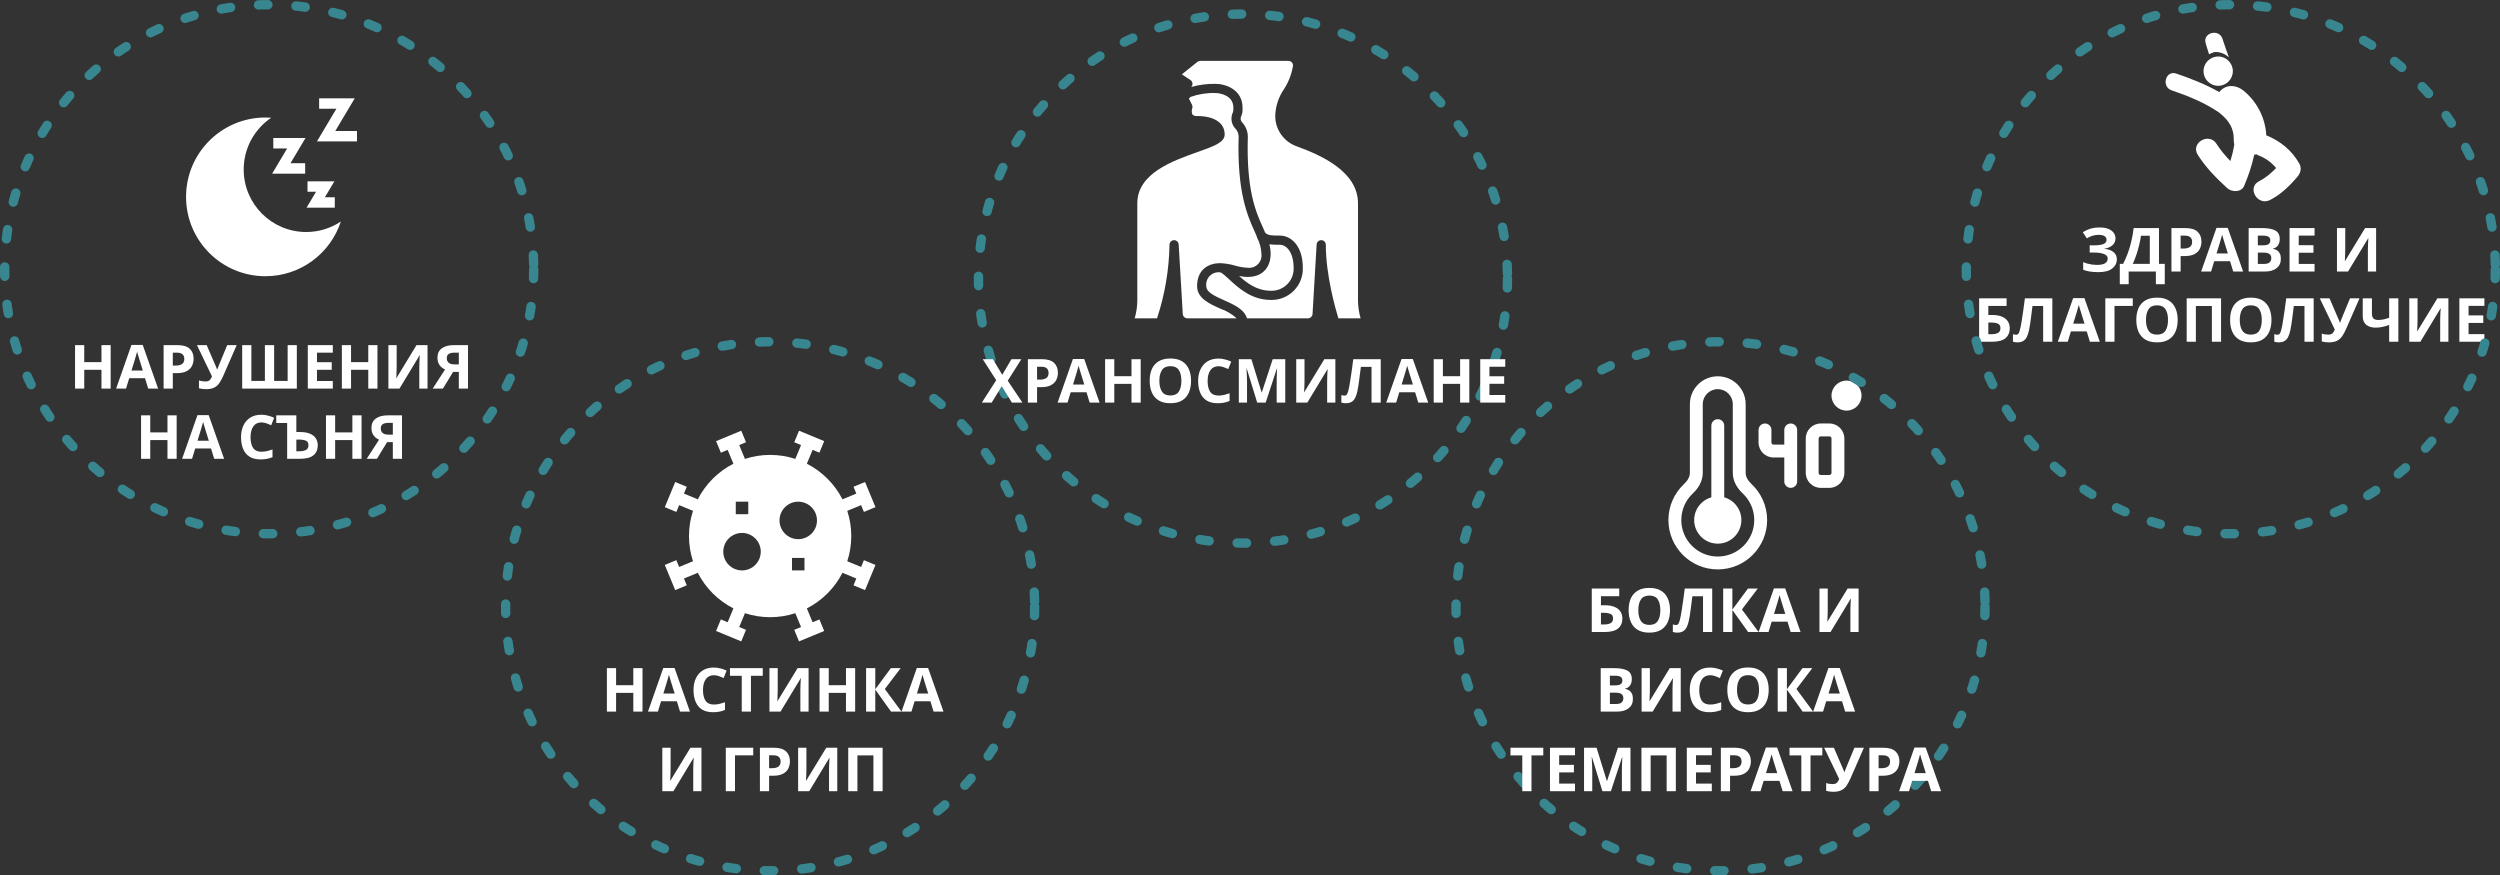
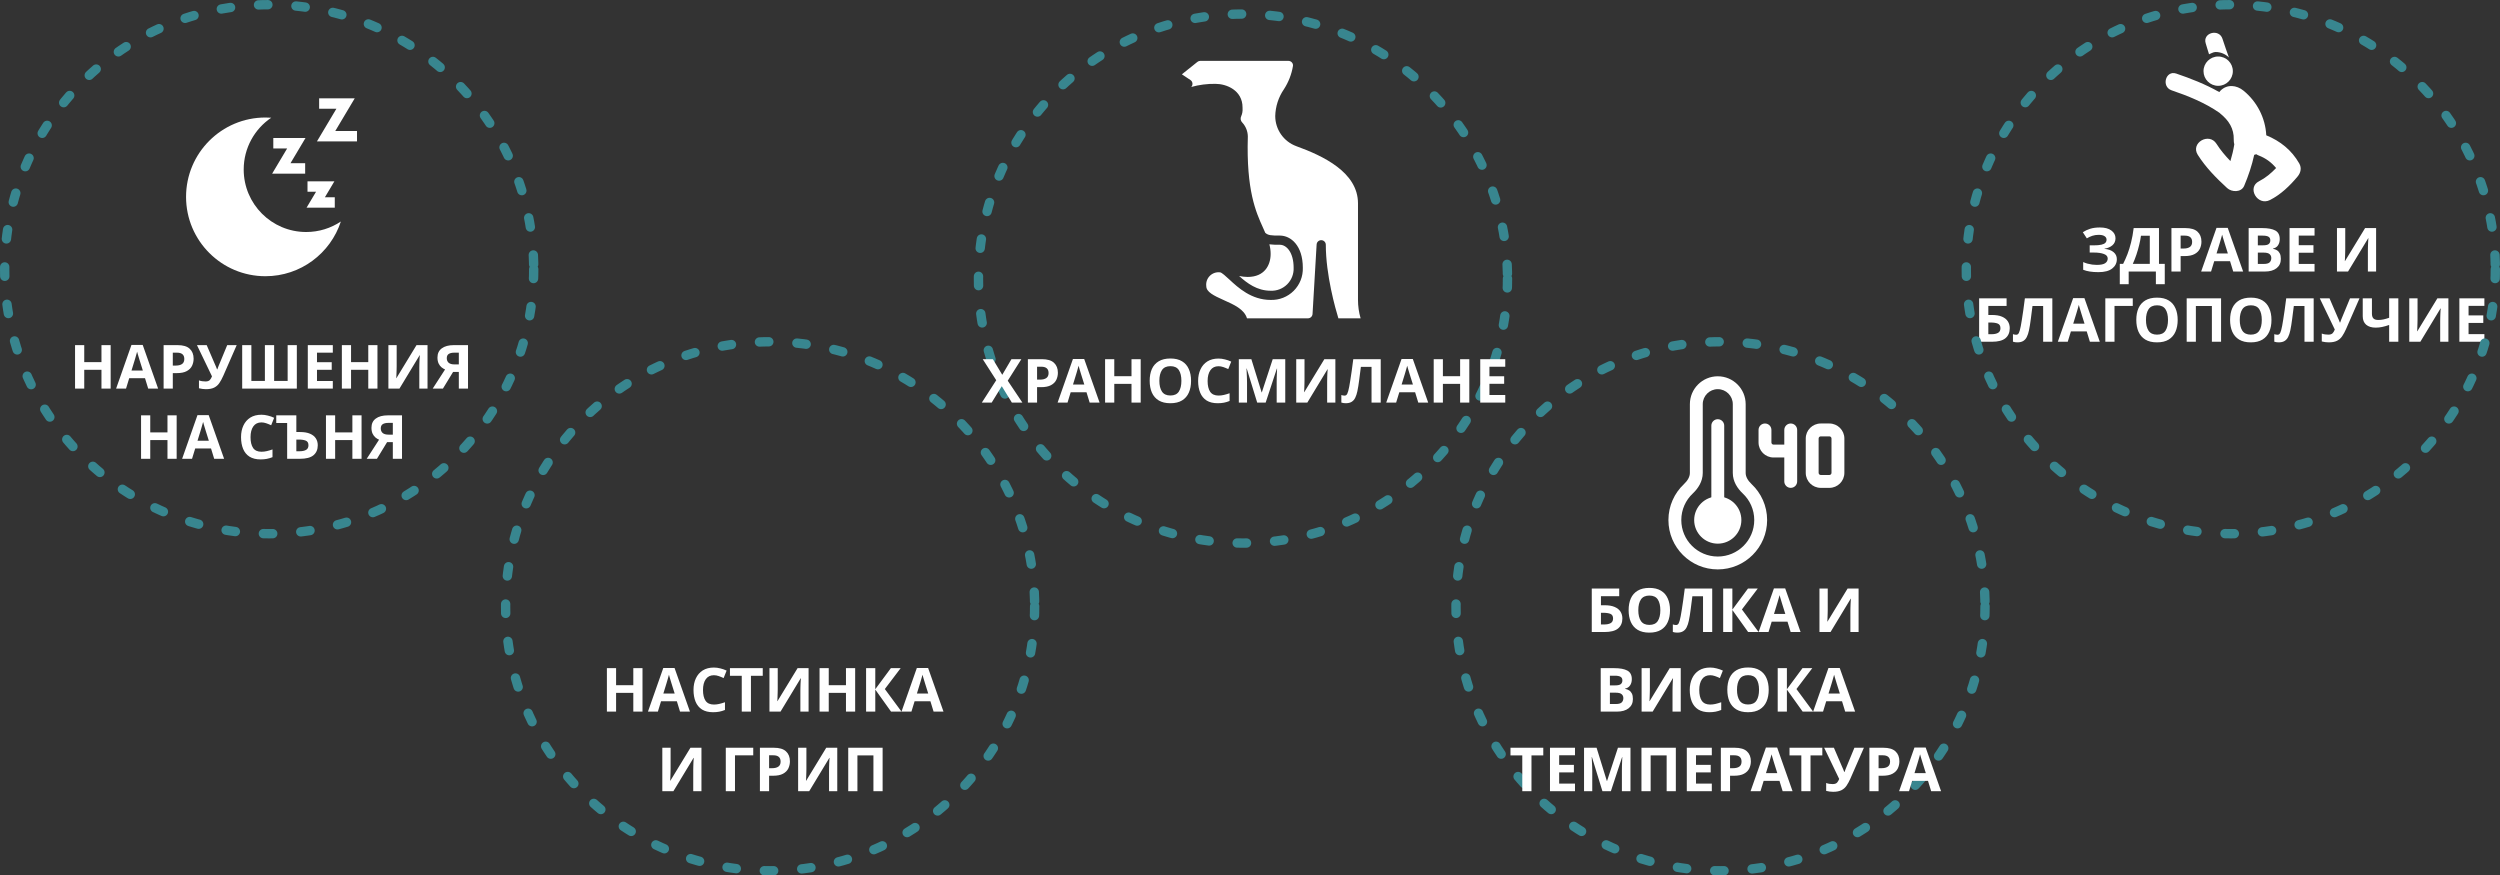
<svg xmlns="http://www.w3.org/2000/svg" width="534" height="187" viewBox="0 0 534 187" fill="none">
  <rect x="0" y="0" width="534" height="187" fill="#333333" stroke="none" />
  <path d="M23.636 83H21.673V78.996H17.994V83H16.031V73.718H17.994V77.358H21.673V73.718H23.636V83ZM31.653 83L30.977 80.79H27.597L26.921 83H24.802L28.078 73.679H30.483L33.772 83H31.653ZM29.833 76.981C29.789 76.834 29.733 76.647 29.664 76.422C29.594 76.197 29.525 75.967 29.456 75.733C29.386 75.499 29.33 75.295 29.287 75.122C29.243 75.295 29.183 75.512 29.105 75.772C29.035 76.023 28.966 76.266 28.897 76.5C28.836 76.725 28.788 76.886 28.754 76.981L28.091 79.139H30.509L29.833 76.981ZM37.911 73.718C39.107 73.718 39.978 73.978 40.524 74.498C41.079 75.009 41.356 75.716 41.356 76.617C41.356 77.154 41.244 77.661 41.018 78.138C40.793 78.606 40.416 78.983 39.887 79.269C39.367 79.555 38.657 79.698 37.755 79.698H36.91V83H34.947V73.718H37.911ZM37.807 75.33H36.91V78.086H37.56C38.115 78.086 38.553 77.978 38.873 77.761C39.203 77.536 39.367 77.176 39.367 76.682C39.367 75.781 38.847 75.33 37.807 75.33ZM47.686 80.283C47.426 80.872 47.149 81.384 46.854 81.817C46.568 82.242 46.2 82.567 45.749 82.792C45.299 83.017 44.709 83.13 43.981 83.13C43.756 83.13 43.509 83.113 43.24 83.078C42.972 83.043 42.725 82.996 42.499 82.935V81.245C42.707 81.332 42.937 81.392 43.188 81.427C43.44 81.462 43.674 81.479 43.89 81.479C44.324 81.479 44.636 81.375 44.826 81.167C45.017 80.95 45.169 80.69 45.281 80.387L42.07 73.718H44.15L45.879 77.735C45.94 77.865 46.022 78.051 46.126 78.294C46.23 78.528 46.308 78.727 46.36 78.892H46.425C46.477 78.736 46.551 78.532 46.646 78.281C46.75 78.03 46.841 77.809 46.919 77.618L48.531 73.718H50.559L47.686 80.283ZM63.404 83H51.73V73.718H53.694V81.362H56.58V73.718H58.556V81.362H61.441V73.718H63.404V83ZM71.089 83H65.746V73.718H71.089V75.33H67.709V77.371H70.855V78.983H67.709V81.375H71.089V83ZM80.626 83H78.663V78.996H74.984V83H73.021V73.718H74.984V77.358H78.663V73.718H80.626V83ZM82.961 73.718H84.729V78.203C84.729 78.42 84.725 78.662 84.716 78.931C84.707 79.2 84.699 79.464 84.69 79.724C84.681 79.975 84.673 80.196 84.664 80.387C84.655 80.569 84.647 80.695 84.638 80.764H84.677L88.967 73.718H91.32V83H89.565V78.541C89.565 78.307 89.569 78.051 89.578 77.774C89.587 77.488 89.595 77.215 89.604 76.955C89.621 76.695 89.634 76.47 89.643 76.279C89.66 76.08 89.673 75.95 89.682 75.889H89.63L85.327 83H82.961V73.718ZM96.783 79.438L94.612 83H92.428L95.067 78.918C94.816 78.814 94.564 78.662 94.313 78.463C94.062 78.255 93.854 77.982 93.689 77.644C93.525 77.297 93.442 76.873 93.442 76.37C93.442 75.512 93.75 74.858 94.365 74.407C94.981 73.948 95.843 73.718 96.952 73.718H99.968V83H98.005V79.438H96.783ZM97.03 75.33C96.528 75.33 96.133 75.421 95.847 75.603C95.57 75.785 95.431 76.088 95.431 76.513C95.431 76.92 95.566 77.245 95.834 77.488C96.112 77.722 96.528 77.839 97.082 77.839H98.005V75.33H97.03ZM37.734 98H35.772V93.996H32.093V98H30.13V88.718H32.093V92.358H35.772V88.718H37.734V98ZM45.751 98L45.075 95.79H41.695L41.019 98H38.9L42.176 88.679H44.581L47.87 98H45.751ZM43.931 91.981C43.888 91.834 43.831 91.647 43.762 91.422C43.693 91.197 43.623 90.967 43.554 90.733C43.485 90.499 43.428 90.295 43.385 90.122C43.342 90.295 43.281 90.512 43.203 90.772C43.134 91.023 43.064 91.266 42.995 91.5C42.934 91.725 42.887 91.886 42.852 91.981L42.189 94.139H44.607L43.931 91.981ZM55.841 90.226C55.087 90.226 54.511 90.508 54.112 91.071C53.713 91.634 53.514 92.406 53.514 93.385C53.514 94.373 53.696 95.14 54.06 95.686C54.433 96.223 55.026 96.492 55.841 96.492C56.222 96.492 56.599 96.449 56.972 96.362C57.353 96.275 57.765 96.154 58.207 95.998V97.649C57.8 97.814 57.397 97.935 56.998 98.013C56.599 98.091 56.153 98.13 55.659 98.13C54.706 98.13 53.917 97.935 53.293 97.545C52.678 97.146 52.223 96.592 51.928 95.881C51.633 95.162 51.486 94.325 51.486 93.372C51.486 92.436 51.655 91.608 51.993 90.889C52.331 90.17 52.821 89.606 53.462 89.199C54.112 88.792 54.905 88.588 55.841 88.588C56.3 88.588 56.76 88.649 57.219 88.77C57.687 88.883 58.133 89.039 58.558 89.238L57.921 90.837C57.574 90.672 57.223 90.529 56.868 90.408C56.521 90.287 56.179 90.226 55.841 90.226ZM61.336 98V90.356H59.009V88.718H63.299V92.28H64.079C64.955 92.28 65.67 92.401 66.224 92.644C66.788 92.887 67.204 93.22 67.472 93.645C67.741 94.07 67.875 94.555 67.875 95.101C67.875 96.02 67.568 96.735 66.952 97.246C66.346 97.749 65.375 98 64.04 98H61.336ZM63.962 96.388C64.56 96.388 65.028 96.293 65.366 96.102C65.713 95.911 65.886 95.578 65.886 95.101C65.886 94.607 65.7 94.282 65.327 94.126C64.955 93.97 64.448 93.892 63.806 93.892H63.299V96.388H63.962ZM77.23 98H75.267V93.996H71.588V98H69.625V88.718H71.588V92.358H75.267V88.718H77.23V98ZM82.685 94.438L80.514 98H78.33L80.969 93.918C80.718 93.814 80.466 93.662 80.215 93.463C79.964 93.255 79.756 92.982 79.591 92.644C79.426 92.297 79.344 91.873 79.344 91.37C79.344 90.512 79.652 89.858 80.267 89.407C80.882 88.948 81.745 88.718 82.854 88.718H85.87V98H83.907V94.438H82.685ZM82.932 90.33C82.429 90.33 82.035 90.421 81.749 90.603C81.472 90.785 81.333 91.088 81.333 91.513C81.333 91.92 81.467 92.245 81.736 92.488C82.013 92.722 82.429 92.839 82.984 92.839H83.907V90.33H82.932Z" fill="white" />
  <circle cx="57.5" cy="57.5" r="56.5" stroke="#38868F" stroke-width="2" stroke-linecap="round" stroke-dasharray="2 6" />
  <g clip-path="url(#clip0_23:1020)">
    <path d="M65.401 49.557C58.031 49.557 52.055 43.582 52.055 36.211C52.055 31.605 54.389 27.544 57.938 25.145C57.526 25.116 57.111 25.1 56.692 25.1C47.331 25.1 39.742 32.689 39.742 42.05C39.742 51.411 47.331 59 56.692 59C64.216 59 70.594 54.098 72.808 47.314C70.689 48.731 68.142 49.557 65.401 49.557Z" fill="white" />
    <path d="M71.616 27.977L75.773 21H68.168V23.227H71.855L67.698 30.204H76.258V27.977H71.616Z" fill="white" />
    <path d="M65.254 29.48H58.378V31.707H61.336L58.129 37.091H65.181V34.864H62.047L65.254 29.48Z" fill="white" />
-     <path d="M69.398 42.134L71.428 38.727H65.683V40.953H67.51L65.48 44.361H71.509V42.134H69.398Z" fill="white" />
+     <path d="M69.398 42.134L71.428 38.727H65.683V40.953H67.51L65.48 44.361H71.509V42.134Z" fill="white" />
  </g>
  <circle cx="265.5" cy="59.5" r="56.5" stroke="#38868F" stroke-width="2" stroke-linecap="round" stroke-dasharray="2 6" />
  <path d="M218.386 86H216.137L213.979 82.49L211.821 86H209.715L212.796 81.216L209.91 76.718H212.081L214.083 80.059L216.046 76.718H218.165L215.253 81.32L218.386 86ZM222.52 76.718C223.716 76.718 224.587 76.978 225.133 77.498C225.688 78.009 225.965 78.716 225.965 79.617C225.965 80.154 225.853 80.661 225.627 81.138C225.402 81.606 225.025 81.983 224.496 82.269C223.976 82.555 223.266 82.698 222.364 82.698H221.519V86H219.556V76.718H222.52ZM222.416 78.33H221.519V81.086H222.169C222.724 81.086 223.162 80.978 223.482 80.761C223.812 80.536 223.976 80.176 223.976 79.682C223.976 78.781 223.456 78.33 222.416 78.33ZM232.753 86L232.077 83.79H228.697L228.021 86H225.902L229.178 76.679H231.583L234.872 86H232.753ZM230.933 79.981C230.89 79.834 230.833 79.647 230.764 79.422C230.695 79.197 230.625 78.967 230.556 78.733C230.487 78.499 230.43 78.295 230.387 78.122C230.344 78.295 230.283 78.512 230.205 78.772C230.136 79.023 230.066 79.266 229.997 79.5C229.936 79.725 229.889 79.886 229.854 79.981L229.191 82.139H231.609L230.933 79.981ZM243.652 86H241.689V81.996H238.01V86H236.047V76.718H238.01V80.358H241.689V76.718H243.652V86ZM254.412 81.346C254.412 82.308 254.252 83.149 253.931 83.868C253.619 84.579 253.138 85.133 252.488 85.532C251.838 85.931 251.006 86.13 249.992 86.13C248.987 86.13 248.155 85.931 247.496 85.532C246.846 85.133 246.361 84.574 246.04 83.855C245.728 83.136 245.572 82.295 245.572 81.333C245.572 80.371 245.728 79.535 246.04 78.824C246.361 78.113 246.846 77.563 247.496 77.173C248.155 76.774 248.991 76.575 250.005 76.575C251.01 76.575 251.838 76.774 252.488 77.173C253.138 77.563 253.619 78.118 253.931 78.837C254.252 79.548 254.412 80.384 254.412 81.346ZM247.639 81.346C247.639 82.317 247.825 83.084 248.198 83.647C248.571 84.202 249.169 84.479 249.992 84.479C250.833 84.479 251.435 84.202 251.799 83.647C252.163 83.084 252.345 82.317 252.345 81.346C252.345 80.367 252.163 79.6 251.799 79.045C251.435 78.49 250.837 78.213 250.005 78.213C249.173 78.213 248.571 78.49 248.198 79.045C247.825 79.6 247.639 80.367 247.639 81.346ZM260.274 78.226C259.52 78.226 258.943 78.508 258.545 79.071C258.146 79.634 257.947 80.406 257.947 81.385C257.947 82.373 258.129 83.14 258.493 83.686C258.865 84.223 259.459 84.492 260.274 84.492C260.655 84.492 261.032 84.449 261.405 84.362C261.786 84.275 262.198 84.154 262.64 83.998V85.649C262.232 85.814 261.829 85.935 261.431 86.013C261.032 86.091 260.586 86.13 260.092 86.13C259.138 86.13 258.35 85.935 257.726 85.545C257.11 85.146 256.655 84.592 256.361 83.881C256.066 83.162 255.919 82.325 255.919 81.372C255.919 80.436 256.088 79.608 256.426 78.889C256.764 78.17 257.253 77.606 257.895 77.199C258.545 76.792 259.338 76.588 260.274 76.588C260.733 76.588 261.192 76.649 261.652 76.77C262.12 76.883 262.566 77.039 262.991 77.238L262.354 78.837C262.007 78.672 261.656 78.529 261.301 78.408C260.954 78.287 260.612 78.226 260.274 78.226ZM268.538 86L266.302 78.72H266.25C266.259 78.893 266.272 79.153 266.289 79.5C266.306 79.847 266.324 80.219 266.341 80.618C266.358 81.008 266.367 81.363 266.367 81.684V86H264.612V76.718H267.29L269.487 83.816H269.526L271.853 76.718H274.531V86H272.698V81.606C272.698 81.311 272.702 80.973 272.711 80.592C272.728 80.211 272.741 79.851 272.75 79.513C272.767 79.166 272.78 78.906 272.789 78.733H272.737L270.345 86H268.538ZM276.876 76.718H278.644V81.203C278.644 81.42 278.639 81.662 278.631 81.931C278.622 82.2 278.613 82.464 278.605 82.724C278.596 82.975 278.587 83.196 278.579 83.387C278.57 83.569 278.561 83.695 278.553 83.764H278.592L282.882 76.718H285.235V86H283.48V81.541C283.48 81.307 283.484 81.051 283.493 80.774C283.501 80.488 283.51 80.215 283.519 79.955C283.536 79.695 283.549 79.47 283.558 79.279C283.575 79.08 283.588 78.95 283.597 78.889H283.545L279.242 86H276.876V76.718ZM294.923 86H292.96V78.356H290.685C290.633 78.755 290.576 79.188 290.516 79.656C290.464 80.124 290.403 80.601 290.334 81.086C290.273 81.563 290.208 82.018 290.139 82.451C290.069 82.876 290 83.253 289.931 83.582C289.818 84.119 289.666 84.579 289.476 84.96C289.294 85.341 289.038 85.632 288.709 85.831C288.388 86.03 287.968 86.13 287.448 86.13C287.11 86.13 286.798 86.082 286.512 85.987V84.375C286.624 84.41 286.733 84.44 286.837 84.466C286.949 84.492 287.071 84.505 287.201 84.505C287.452 84.505 287.643 84.375 287.773 84.115C287.911 83.846 288.05 83.348 288.189 82.62C288.241 82.343 288.314 81.909 288.41 81.32C288.505 80.731 288.609 80.042 288.722 79.253C288.843 78.456 288.956 77.611 289.06 76.718H294.923V86ZM302.945 86L302.269 83.79H298.889L298.213 86H296.094L299.37 76.679H301.775L305.064 86H302.945ZM301.125 79.981C301.082 79.834 301.026 79.647 300.956 79.422C300.887 79.197 300.818 78.967 300.748 78.733C300.679 78.499 300.623 78.295 300.579 78.122C300.536 78.295 300.475 78.512 300.397 78.772C300.328 79.023 300.259 79.266 300.189 79.5C300.129 79.725 300.081 79.886 300.046 79.981L299.383 82.139H301.801L301.125 79.981ZM313.845 86H311.882V81.996H308.203V86H306.24V76.718H308.203V80.358H311.882V76.718H313.845V86ZM321.523 86H316.18V76.718H321.523V78.33H318.143V80.371H321.289V81.983H318.143V84.375H321.523V86Z" fill="white" />
  <g clip-path="url(#clip1_23:1020)">
-     <path d="M255.697 61.119C255.697 57.499 258.233 56.209 260.607 56.209C261.685 56.251 262.755 56.426 263.791 56.729C264.672 56.991 265.581 57.146 266.499 57.191C267.307 57.292 268.116 57.014 268.692 56.438C269.267 55.862 269.545 55.053 269.445 54.245C269.397 53.012 269.072 51.806 268.495 50.716C268.457 50.625 268.432 50.529 268.422 50.431C268.284 50.111 268.143 49.789 267.987 49.444C266.482 46.112 264.208 41.076 264.575 29.105C264.549 28.547 264.34 28.012 263.982 27.584C263.009 26.632 262.76 25.163 263.366 23.944C263.445 23.691 263.472 23.424 263.445 23.159L263.444 22.96C263.444 20.428 260.687 19.874 259.625 19.874C257.812 19.814 256.004 20.095 254.295 20.701L253.946 21.05L254.611 22.381C254.728 22.614 254.747 22.884 254.664 23.131C254.509 23.569 254.524 24.049 254.708 24.476C254.979 24.714 255.338 24.826 255.697 24.784C259.386 24.784 261.589 26.253 261.589 28.713C261.589 30.417 259.308 31.227 255.854 32.453C250.4 34.388 242.93 37.04 242.93 43.443V64.065C242.931 65.393 242.744 66.715 242.374 67.99L247.144 67.993C248.817 62.92 249.714 57.623 249.804 52.281C249.804 51.75 250.227 51.315 250.758 51.299C251.288 51.284 251.735 51.693 251.767 52.223L252.64 67.069C252.671 67.588 253.1 67.993 253.62 67.993H264.146C263.149 67.082 261.976 66.385 260.699 65.944C258.354 64.902 255.697 63.721 255.697 61.119Z" fill="white" />
    <path d="M290.067 64.065V43.443C290.067 36.775 282.551 33.276 276.896 31.224C274.193 30.233 272.395 27.663 272.391 24.784C272.442 22.742 273.084 20.759 274.24 19.074C275.224 17.566 275.884 15.868 276.177 14.091C276.215 13.822 276.134 13.551 275.954 13.347C275.765 13.127 275.489 13 275.198 13H256.385C256.163 13 255.947 13.076 255.773 13.215L252.448 15.874L254.277 17.093C254.518 17.252 254.676 17.51 254.708 17.797C254.74 18.084 254.643 18.371 254.443 18.579C256.129 18.108 257.874 17.883 259.625 17.91C261.949 17.91 265.408 19.255 265.408 22.96L265.409 23.14C265.453 23.716 265.355 24.294 265.123 24.822C264.898 25.27 264.986 25.811 265.34 26.165C266.098 26.982 266.525 28.051 266.538 29.165C266.185 40.682 268.26 45.279 269.777 48.636C269.949 49.018 270.107 49.374 270.259 49.728C270.881 50.284 271.52 50.317 273.373 50.317C275.738 50.317 278.283 52.468 278.283 57.191C278.344 59.032 277.64 60.817 276.337 62.119C275.034 63.422 273.25 64.126 271.409 64.065C267.288 64.065 264.458 61.439 262.586 59.701C261.93 59.093 260.94 58.173 260.607 58.173C259.799 58.072 258.989 58.35 258.414 58.926C257.838 59.502 257.56 60.311 257.661 61.119C257.661 62.353 259.179 63.12 261.497 64.15C263.523 65.051 265.78 66.057 266.356 67.993H279.377C279.897 67.993 280.327 67.587 280.358 67.068L281.231 52.223C281.261 51.704 281.691 51.299 282.211 51.299L282.24 51.299C282.771 51.315 283.193 51.75 283.193 52.281C283.193 58.728 285.249 65.943 285.879 68L290.626 67.993C290.254 66.717 290.066 65.394 290.067 64.065Z" fill="white" />
    <path d="M266.499 59.155C265.885 59.148 265.274 59.08 264.673 58.952C266.386 60.495 268.499 62.101 271.409 62.101C272.728 62.16 274.012 61.661 274.945 60.727C275.879 59.794 276.378 58.51 276.319 57.191C276.319 53.967 274.837 52.281 273.373 52.281C272.627 52.301 271.88 52.269 271.138 52.186C271.319 52.858 271.409 53.55 271.409 54.245C271.409 56.618 270.119 59.155 266.499 59.155Z" fill="white" />
  </g>
  <path d="M137.238 152H135.275V147.996H131.596V152H129.633V142.718H131.596V146.358H135.275V142.718H137.238V152ZM145.254 152L144.578 149.79H141.198L140.522 152H138.403L141.679 142.679H144.084L147.373 152H145.254ZM143.434 145.981C143.391 145.834 143.335 145.647 143.265 145.422C143.196 145.197 143.127 144.967 143.057 144.733C142.988 144.499 142.932 144.295 142.888 144.122C142.845 144.295 142.784 144.512 142.706 144.772C142.637 145.023 142.568 145.266 142.498 145.5C142.438 145.725 142.39 145.886 142.355 145.981L141.692 148.139H144.11L143.434 145.981ZM152.488 144.226C151.734 144.226 151.158 144.508 150.759 145.071C150.36 145.634 150.161 146.406 150.161 147.385C150.161 148.373 150.343 149.14 150.707 149.686C151.08 150.223 151.673 150.492 152.488 150.492C152.869 150.492 153.246 150.449 153.619 150.362C154 150.275 154.412 150.154 154.854 149.998V151.649C154.447 151.814 154.044 151.935 153.645 152.013C153.246 152.091 152.8 152.13 152.306 152.13C151.353 152.13 150.564 151.935 149.94 151.545C149.325 151.146 148.87 150.592 148.575 149.881C148.28 149.162 148.133 148.325 148.133 147.372C148.133 146.436 148.302 145.608 148.64 144.889C148.978 144.17 149.468 143.606 150.109 143.199C150.759 142.792 151.552 142.588 152.488 142.588C152.947 142.588 153.407 142.649 153.866 142.77C154.334 142.883 154.78 143.039 155.205 143.238L154.568 144.837C154.221 144.672 153.87 144.529 153.515 144.408C153.168 144.287 152.826 144.226 152.488 144.226ZM160.401 152H158.438V144.356H155.916V142.718H162.923V144.356H160.401V152ZM164.355 142.718H166.123V147.203C166.123 147.42 166.118 147.662 166.11 147.931C166.101 148.2 166.092 148.464 166.084 148.724C166.075 148.975 166.066 149.196 166.058 149.387C166.049 149.569 166.04 149.695 166.032 149.764H166.071L170.361 142.718H172.714V152H170.959V147.541C170.959 147.307 170.963 147.051 170.972 146.774C170.98 146.488 170.989 146.215 170.998 145.955C171.015 145.695 171.028 145.47 171.037 145.279C171.054 145.08 171.067 144.95 171.076 144.889H171.024L166.721 152H164.355V142.718ZM182.662 152H180.699V147.996H177.02V152H175.057V142.718H177.02V146.358H180.699V142.718H182.662V152ZM192.563 152H190.327L186.96 147.294V152H184.997V142.718H186.96V147.216L190.288 142.718H192.381L189.001 147.177L192.563 152ZM199.413 152L198.737 149.79H195.357L194.681 152H192.562L195.838 142.679H198.243L201.532 152H199.413ZM197.593 145.981C197.549 145.834 197.493 145.647 197.424 145.422C197.354 145.197 197.285 144.967 197.216 144.733C197.146 144.499 197.09 144.295 197.047 144.122C197.003 144.295 196.943 144.512 196.865 144.772C196.795 145.023 196.726 145.266 196.657 145.5C196.596 145.725 196.548 145.886 196.514 145.981L195.851 148.139H198.269L197.593 145.981ZM141.471 159.718H143.239V164.203C143.239 164.42 143.235 164.662 143.226 164.931C143.218 165.2 143.209 165.464 143.2 165.724C143.192 165.975 143.183 166.196 143.174 166.387C143.166 166.569 143.157 166.695 143.148 166.764H143.187L147.477 159.718H149.83V169H148.075V164.541C148.075 164.307 148.08 164.051 148.088 163.774C148.097 163.488 148.106 163.215 148.114 162.955C148.132 162.695 148.145 162.47 148.153 162.279C148.171 162.08 148.184 161.95 148.192 161.889H148.14L143.837 169H141.471V159.718ZM160.893 159.718V161.343H156.993V169H155.03V159.718H160.893ZM165.281 159.718C166.477 159.718 167.348 159.978 167.894 160.498C168.449 161.009 168.726 161.716 168.726 162.617C168.726 163.154 168.613 163.661 168.388 164.138C168.163 164.606 167.786 164.983 167.257 165.269C166.737 165.555 166.026 165.698 165.125 165.698H164.28V169H162.317V159.718H165.281ZM165.177 161.33H164.28V164.086H164.93C165.485 164.086 165.922 163.978 166.243 163.761C166.572 163.536 166.737 163.176 166.737 162.682C166.737 161.781 166.217 161.33 165.177 161.33ZM170.48 159.718H172.248V164.203C172.248 164.42 172.244 164.662 172.235 164.931C172.226 165.2 172.218 165.464 172.209 165.724C172.2 165.975 172.192 166.196 172.183 166.387C172.174 166.569 172.166 166.695 172.157 166.764H172.196L176.486 159.718H178.839V169H177.084V164.541C177.084 164.307 177.088 164.051 177.097 163.774C177.106 163.488 177.114 163.215 177.123 162.955C177.14 162.695 177.153 162.47 177.162 162.279C177.179 162.08 177.192 161.95 177.201 161.889H177.149L172.846 169H170.48V159.718ZM181.182 169V159.718H188.527V169H186.564V161.356H183.145V169H181.182Z" fill="white" />
  <g clip-path="url(#clip2_23:1020)">
    <path d="M145.068 107.896L148.024 109.119C148.024 109.119 148.024 109.12 148.024 109.12C147.468 110.814 147.169 112.623 147.169 114.5C147.169 116.377 147.468 118.186 148.024 119.88C148.024 119.88 148.024 119.881 148.024 119.881L145.068 121.104L144.466 119.649L142 120.671L144.226 126.046L146.692 125.024L146.09 123.57L149.049 122.345C150.714 125.613 153.387 128.286 156.655 129.952L155.43 132.91L153.976 132.308L152.954 134.774L158.329 137L159.351 134.534L157.896 133.932L159.119 130.976C159.119 130.976 159.12 130.976 159.12 130.976C160.814 131.532 162.623 131.831 164.5 131.831C166.377 131.831 168.186 131.532 169.88 130.976C169.88 130.976 169.881 130.976 169.881 130.976L171.104 133.932L169.649 134.534L170.671 137L176.046 134.774L175.024 132.308L173.57 132.91L172.345 129.951C175.613 128.286 178.286 125.613 179.951 122.345L182.91 123.57L182.308 125.024L184.774 126.046L187 120.671L184.534 119.649L183.932 121.104L180.976 119.881C180.976 119.881 180.976 119.88 180.976 119.88C181.532 118.186 181.831 116.377 181.831 114.5C181.831 112.623 181.532 110.814 180.976 109.12C180.976 109.12 180.976 109.119 180.976 109.119L183.932 107.896L184.534 109.351L187 108.329L184.774 102.954L182.308 103.976L182.91 105.43L179.951 106.655C178.286 103.387 175.613 100.714 172.345 99.049L173.57 96.09L175.024 96.692L176.046 94.226L170.671 92L169.649 94.466L171.104 95.068L169.881 98.024C169.881 98.024 169.88 98.023 169.88 98.023C168.186 97.468 166.377 97.168 164.5 97.168C162.623 97.168 160.814 97.468 159.12 98.023C159.12 98.023 159.119 98.024 159.119 98.024L157.896 95.068L159.351 94.466L158.329 92L152.954 94.226L153.976 96.692L155.43 96.09L156.655 99.049C153.387 100.714 150.714 103.387 149.048 106.655L146.09 105.43L146.692 103.976L144.226 102.954L142 108.329L144.466 109.351L145.068 107.896ZM159.83 107.159V109.828H157.161V107.159H159.83ZM158.495 113.835C160.702 113.835 162.498 115.631 162.498 117.838C162.498 120.045 160.702 121.841 158.495 121.841C156.288 121.841 154.492 120.045 154.492 117.838C154.492 115.631 156.288 113.835 158.495 113.835ZM170.505 115.165C168.298 115.165 166.502 113.369 166.502 111.162C166.502 108.955 168.298 107.159 170.505 107.159C172.712 107.159 174.508 108.955 174.508 111.162C174.508 113.369 172.712 115.165 170.505 115.165ZM171.839 119.172V121.841H169.17V119.172H171.839Z" fill="white" />
  </g>
  <circle cx="164.5" cy="129.5" r="56.5" stroke="#38868F" stroke-width="2" stroke-linecap="round" stroke-dasharray="2 6" />
  <path fill-rule="evenodd" clip-rule="evenodd" d="M366.917 83.125C365.145 83.125 363.708 84.561 363.708 86.333V101.028C363.708 102.867 362.679 104.373 361.582 105.404C360.068 106.827 359.125 108.844 359.125 111.083C359.125 115.387 362.613 118.875 366.917 118.875C371.22 118.875 374.708 115.387 374.708 111.083C374.708 108.844 373.766 106.827 372.252 105.404C371.154 104.373 370.125 102.867 370.125 101.028V86.333C370.125 84.561 368.689 83.125 366.917 83.125ZM360.958 86.333C360.958 83.043 363.626 80.375 366.917 80.375C370.207 80.375 372.875 83.043 372.875 86.333V101.028C372.875 101.807 373.325 102.639 374.135 103.401C376.179 105.322 377.458 108.054 377.458 111.083C377.458 116.905 372.739 121.625 366.917 121.625C361.095 121.625 356.375 116.905 356.375 111.083C356.375 108.054 357.654 105.322 359.698 103.401C360.509 102.639 360.958 101.807 360.958 101.028V86.333Z" fill="white" />
  <path fill-rule="evenodd" clip-rule="evenodd" d="M366.917 106.042C364.132 106.042 361.875 108.299 361.875 111.083C361.875 113.868 364.132 116.125 366.917 116.125C369.701 116.125 371.958 113.868 371.958 111.083C371.958 108.299 369.701 106.042 366.917 106.042Z" fill="white" />
  <path fill-rule="evenodd" clip-rule="evenodd" d="M366.917 89.542C367.676 89.542 368.292 90.157 368.292 90.917V107.417C368.292 108.176 367.676 108.792 366.917 108.792C366.157 108.792 365.542 108.176 365.542 107.417V90.917C365.542 90.157 366.157 89.542 366.917 89.542Z" fill="white" />
  <path fill-rule="evenodd" clip-rule="evenodd" d="M377 90.458C377.759 90.458 378.375 91.074 378.375 91.833V94.513C378.375 94.766 378.58 94.971 378.833 94.971H381.125V91.833C381.125 91.074 381.741 90.458 382.5 90.458C383.259 90.458 383.875 91.074 383.875 91.833V102.833C383.875 103.593 383.259 104.208 382.5 104.208C381.741 104.208 381.125 103.593 381.125 102.833V97.721H378.833C377.061 97.721 375.625 96.285 375.625 94.513V91.833C375.625 91.074 376.241 90.458 377 90.458Z" fill="white" />
  <path fill-rule="evenodd" clip-rule="evenodd" d="M385.708 93.667C385.708 91.895 387.145 90.458 388.917 90.458H390.75C392.522 90.458 393.958 91.895 393.958 93.667V101C393.958 102.772 392.522 104.208 390.75 104.208H388.917C387.145 104.208 385.708 102.772 385.708 101V93.667ZM388.917 93.208C388.664 93.208 388.458 93.413 388.458 93.667V101C388.458 101.253 388.664 101.458 388.917 101.458H390.75C391.003 101.458 391.208 101.253 391.208 101V93.667C391.208 93.413 391.003 93.208 390.75 93.208H388.917Z" fill="white" />
-   <path fill-rule="evenodd" clip-rule="evenodd" d="M394.417 81.292C392.645 81.292 391.208 82.728 391.208 84.5C391.208 86.272 392.645 87.708 394.417 87.708C396.189 87.708 397.625 86.272 397.625 84.5C397.625 82.728 396.189 81.292 394.417 81.292Z" fill="white" />
  <circle cx="367.5" cy="129.5" r="56.5" stroke="#38868F" stroke-width="2" stroke-linecap="round" stroke-dasharray="2 6" />
  <path d="M340.001 135V125.718H345.864V127.343H341.964V129.28H342.744C343.619 129.28 344.334 129.401 344.889 129.644C345.452 129.887 345.868 130.22 346.137 130.645C346.406 131.07 346.54 131.555 346.54 132.101C346.54 133.02 346.232 133.735 345.617 134.246C345.01 134.749 344.04 135 342.705 135H340.001ZM342.627 133.388C343.225 133.388 343.693 133.293 344.031 133.102C344.378 132.911 344.551 132.578 344.551 132.101C344.551 131.607 344.365 131.282 343.992 131.126C343.619 130.97 343.112 130.892 342.471 130.892H341.964V133.388H342.627ZM356.715 130.346C356.715 131.308 356.555 132.149 356.234 132.868C355.922 133.579 355.441 134.133 354.791 134.532C354.141 134.931 353.309 135.13 352.295 135.13C351.29 135.13 350.458 134.931 349.799 134.532C349.149 134.133 348.664 133.574 348.343 132.855C348.031 132.136 347.875 131.295 347.875 130.333C347.875 129.371 348.031 128.535 348.343 127.824C348.664 127.113 349.149 126.563 349.799 126.173C350.458 125.774 351.294 125.575 352.308 125.575C353.313 125.575 354.141 125.774 354.791 126.173C355.441 126.563 355.922 127.118 356.234 127.837C356.555 128.548 356.715 129.384 356.715 130.346ZM349.942 130.346C349.942 131.317 350.128 132.084 350.501 132.647C350.874 133.202 351.472 133.479 352.295 133.479C353.136 133.479 353.738 133.202 354.102 132.647C354.466 132.084 354.648 131.317 354.648 130.346C354.648 129.367 354.466 128.6 354.102 128.045C353.738 127.49 353.14 127.213 352.308 127.213C351.476 127.213 350.874 127.49 350.501 128.045C350.128 128.6 349.942 129.367 349.942 130.346ZM365.729 135H363.766V127.356H361.491C361.439 127.755 361.383 128.188 361.322 128.656C361.27 129.124 361.209 129.601 361.14 130.086C361.079 130.563 361.014 131.018 360.945 131.451C360.876 131.876 360.806 132.253 360.737 132.582C360.624 133.119 360.473 133.579 360.282 133.96C360.1 134.341 359.844 134.632 359.515 134.831C359.194 135.03 358.774 135.13 358.254 135.13C357.916 135.13 357.604 135.082 357.318 134.987V133.375C357.431 133.41 357.539 133.44 357.643 133.466C357.756 133.492 357.877 133.505 358.007 133.505C358.258 133.505 358.449 133.375 358.579 133.115C358.718 132.846 358.856 132.348 358.995 131.62C359.047 131.343 359.121 130.909 359.216 130.32C359.311 129.731 359.415 129.042 359.528 128.253C359.649 127.456 359.762 126.611 359.866 125.718H365.729V135ZM375.636 135H373.4L370.033 130.294V135H368.07V125.718H370.033V130.216L373.361 125.718H375.454L372.074 130.177L375.636 135ZM382.486 135L381.81 132.79H378.43L377.754 135H375.635L378.911 125.679H381.316L384.605 135H382.486ZM380.666 128.981C380.622 128.834 380.566 128.647 380.497 128.422C380.427 128.197 380.358 127.967 380.289 127.733C380.219 127.499 380.163 127.295 380.12 127.122C380.076 127.295 380.016 127.512 379.938 127.772C379.868 128.023 379.799 128.266 379.73 128.5C379.669 128.725 379.621 128.886 379.587 128.981L378.924 131.139H381.342L380.666 128.981ZM388.637 125.718H390.405V130.203C390.405 130.42 390.4 130.662 390.392 130.931C390.383 131.2 390.374 131.464 390.366 131.724C390.357 131.975 390.348 132.196 390.34 132.387C390.331 132.569 390.322 132.695 390.314 132.764H390.353L394.643 125.718H396.996V135H395.241V130.541C395.241 130.307 395.245 130.051 395.254 129.774C395.262 129.488 395.271 129.215 395.28 128.955C395.297 128.695 395.31 128.47 395.319 128.279C395.336 128.08 395.349 127.95 395.358 127.889H395.306L391.003 135H388.637V125.718ZM344.798 142.718C346.037 142.718 346.973 142.891 347.606 143.238C348.238 143.585 348.555 144.196 348.555 145.071C348.555 145.6 348.429 146.046 348.178 146.41C347.935 146.774 347.584 146.995 347.125 147.073V147.138C347.437 147.199 347.718 147.307 347.97 147.463C348.221 147.619 348.42 147.844 348.568 148.139C348.715 148.434 348.789 148.824 348.789 149.309C348.789 150.15 348.485 150.808 347.879 151.285C347.272 151.762 346.44 152 345.383 152H341.912V142.718H344.798ZM345.019 146.397C345.591 146.397 345.985 146.306 346.202 146.124C346.427 145.942 346.54 145.678 346.54 145.331C346.54 144.976 346.41 144.72 346.15 144.564C345.89 144.408 345.478 144.33 344.915 144.33H343.875V146.397H345.019ZM343.875 147.957V150.375H345.162C345.751 150.375 346.163 150.262 346.397 150.037C346.631 149.803 346.748 149.495 346.748 149.114C346.748 148.767 346.626 148.49 346.384 148.282C346.15 148.065 345.721 147.957 345.097 147.957H343.875ZM350.646 142.718H352.414V147.203C352.414 147.42 352.41 147.662 352.401 147.931C352.392 148.2 352.384 148.464 352.375 148.724C352.366 148.975 352.358 149.196 352.349 149.387C352.34 149.569 352.332 149.695 352.323 149.764H352.362L356.652 142.718H359.005V152H357.25V147.541C357.25 147.307 357.254 147.051 357.263 146.774C357.272 146.488 357.28 146.215 357.289 145.955C357.306 145.695 357.319 145.47 357.328 145.279C357.345 145.08 357.358 144.95 357.367 144.889H357.315L353.012 152H350.646V142.718ZM365.287 144.226C364.533 144.226 363.957 144.508 363.558 145.071C363.16 145.634 362.96 146.406 362.96 147.385C362.96 148.373 363.142 149.14 363.506 149.686C363.879 150.223 364.473 150.492 365.287 150.492C365.669 150.492 366.046 150.449 366.418 150.362C366.8 150.275 367.211 150.154 367.653 149.998V151.649C367.246 151.814 366.843 151.935 366.444 152.013C366.046 152.091 365.599 152.13 365.105 152.13C364.152 152.13 363.363 151.935 362.739 151.545C362.124 151.146 361.669 150.592 361.374 149.881C361.08 149.162 360.932 148.325 360.932 147.372C360.932 146.436 361.101 145.608 361.439 144.889C361.777 144.17 362.267 143.606 362.908 143.199C363.558 142.792 364.351 142.588 365.287 142.588C365.747 142.588 366.206 142.649 366.665 142.77C367.133 142.883 367.58 143.039 368.004 143.238L367.367 144.837C367.021 144.672 366.67 144.529 366.314 144.408C365.968 144.287 365.625 144.226 365.287 144.226ZM377.796 147.346C377.796 148.308 377.635 149.149 377.315 149.868C377.003 150.579 376.522 151.133 375.872 151.532C375.222 151.931 374.39 152.13 373.376 152.13C372.37 152.13 371.538 151.931 370.88 151.532C370.23 151.133 369.744 150.574 369.424 149.855C369.112 149.136 368.956 148.295 368.956 147.333C368.956 146.371 369.112 145.535 369.424 144.824C369.744 144.113 370.23 143.563 370.88 143.173C371.538 142.774 372.375 142.575 373.389 142.575C374.394 142.575 375.222 142.774 375.872 143.173C376.522 143.563 377.003 144.118 377.315 144.837C377.635 145.548 377.796 146.384 377.796 147.346ZM371.023 147.346C371.023 148.317 371.209 149.084 371.582 149.647C371.954 150.202 372.552 150.479 373.376 150.479C374.216 150.479 374.819 150.202 375.183 149.647C375.547 149.084 375.729 148.317 375.729 147.346C375.729 146.367 375.547 145.6 375.183 145.045C374.819 144.49 374.221 144.213 373.389 144.213C372.557 144.213 371.954 144.49 371.582 145.045C371.209 145.6 371.023 146.367 371.023 147.346ZM387.284 152H385.048L381.681 147.294V152H379.718V142.718H381.681V147.216L385.009 142.718H387.102L383.722 147.177L387.284 152ZM394.134 152L393.458 149.79H390.078L389.402 152H387.283L390.559 142.679H392.964L396.253 152H394.134ZM392.314 145.981C392.27 145.834 392.214 145.647 392.145 145.422C392.075 145.197 392.006 144.967 391.937 144.733C391.867 144.499 391.811 144.295 391.768 144.122C391.724 144.295 391.664 144.512 391.586 144.772C391.516 145.023 391.447 145.266 391.378 145.5C391.317 145.725 391.269 145.886 391.235 145.981L390.572 148.139H392.99L392.314 145.981ZM327.123 169H325.16V161.356H322.638V159.718H329.645V161.356H327.123V169ZM336.419 169H331.076V159.718H336.419V161.33H333.039V163.371H336.185V164.983H333.039V167.375H336.419V169ZM342.277 169L340.041 161.72H339.989C339.997 161.893 340.01 162.153 340.028 162.5C340.045 162.847 340.062 163.219 340.08 163.618C340.097 164.008 340.106 164.363 340.106 164.684V169H338.351V159.718H341.029L343.226 166.816H343.265L345.592 159.718H348.27V169H346.437V164.606C346.437 164.311 346.441 163.973 346.45 163.592C346.467 163.211 346.48 162.851 346.489 162.513C346.506 162.166 346.519 161.906 346.528 161.733H346.476L344.084 169H342.277ZM350.614 169V159.718H357.959V169H355.996V161.356H352.577V169H350.614ZM365.644 169H360.301V159.718H365.644V161.33H362.264V163.371H365.41V164.983H362.264V167.375H365.644V169ZM370.539 159.718C371.735 159.718 372.606 159.978 373.152 160.498C373.707 161.009 373.984 161.716 373.984 162.617C373.984 163.154 373.872 163.661 373.646 164.138C373.421 164.606 373.044 164.983 372.515 165.269C371.995 165.555 371.285 165.698 370.383 165.698H369.538V169H367.575V159.718H370.539ZM370.435 161.33H369.538V164.086H370.188C370.743 164.086 371.181 163.978 371.501 163.761C371.831 163.536 371.995 163.176 371.995 162.682C371.995 161.781 371.475 161.33 370.435 161.33ZM380.772 169L380.096 166.79H376.716L376.04 169H373.921L377.197 159.679H379.602L382.891 169H380.772ZM378.952 162.981C378.909 162.834 378.852 162.647 378.783 162.422C378.714 162.197 378.644 161.967 378.575 161.733C378.506 161.499 378.449 161.295 378.406 161.122C378.363 161.295 378.302 161.512 378.224 161.772C378.155 162.023 378.085 162.266 378.016 162.5C377.955 162.725 377.908 162.886 377.873 162.981L377.21 165.139H379.628L378.952 162.981ZM386.727 169H384.764V161.356H382.242V159.718H389.249V161.356H386.727V169ZM395.257 166.283C394.997 166.872 394.719 167.384 394.425 167.817C394.139 168.242 393.77 168.567 393.32 168.792C392.869 169.017 392.28 169.13 391.552 169.13C391.326 169.13 391.079 169.113 390.811 169.078C390.542 169.043 390.295 168.996 390.07 168.935V167.245C390.278 167.332 390.507 167.392 390.759 167.427C391.01 167.462 391.244 167.479 391.461 167.479C391.894 167.479 392.206 167.375 392.397 167.167C392.587 166.95 392.739 166.69 392.852 166.387L389.641 159.718H391.721L393.45 163.735C393.51 163.865 393.593 164.051 393.697 164.294C393.801 164.528 393.879 164.727 393.931 164.892H393.996C394.048 164.736 394.121 164.532 394.217 164.281C394.321 164.03 394.412 163.809 394.49 163.618L396.102 159.718H398.13L395.257 166.283ZM402.265 159.718C403.461 159.718 404.332 159.978 404.878 160.498C405.433 161.009 405.71 161.716 405.71 162.617C405.71 163.154 405.597 163.661 405.372 164.138C405.147 164.606 404.77 164.983 404.241 165.269C403.721 165.555 403.01 165.698 402.109 165.698H401.264V169H399.301V159.718H402.265ZM402.161 161.33H401.264V164.086H401.914C402.469 164.086 402.906 163.978 403.227 163.761C403.556 163.536 403.721 163.176 403.721 162.682C403.721 161.781 403.201 161.33 402.161 161.33ZM412.497 169L411.821 166.79H408.441L407.765 169H405.646L408.922 159.679H411.327L414.616 169H412.497ZM410.677 162.981C410.634 162.834 410.578 162.647 410.508 162.422C410.439 162.197 410.37 161.967 410.3 161.733C410.231 161.499 410.175 161.295 410.131 161.122C410.088 161.295 410.027 161.512 409.949 161.772C409.88 162.023 409.811 162.266 409.741 162.5C409.681 162.725 409.633 162.886 409.598 162.981L408.935 165.139H411.353L410.677 162.981Z" fill="white" />
  <path d="M451.871 50.889C451.871 51.513 451.65 52.016 451.208 52.397C450.766 52.778 450.203 53.017 449.518 53.112V53.151C450.367 53.238 451.017 53.476 451.468 53.866C451.927 54.247 452.157 54.746 452.157 55.361C452.157 56.176 451.823 56.843 451.156 57.363C450.497 57.874 449.527 58.13 448.244 58.13C447.542 58.13 446.918 58.087 446.372 58C445.835 57.913 445.367 57.788 444.968 57.623V55.972C445.237 56.102 445.54 56.215 445.878 56.31C446.216 56.397 446.558 56.466 446.905 56.518C447.252 56.561 447.572 56.583 447.867 56.583C448.69 56.583 449.284 56.466 449.648 56.232C450.021 55.989 450.207 55.651 450.207 55.218C450.207 54.776 449.938 54.455 449.401 54.256C448.864 54.048 448.14 53.944 447.23 53.944H446.359V52.41H447.139C447.876 52.41 448.448 52.362 448.855 52.267C449.262 52.172 449.548 52.033 449.713 51.851C449.878 51.669 449.96 51.452 449.96 51.201C449.96 50.88 449.817 50.629 449.531 50.447C449.254 50.256 448.833 50.161 448.27 50.161C447.793 50.161 447.343 50.23 446.918 50.369C446.502 50.508 446.112 50.69 445.748 50.915L444.89 49.602C445.367 49.29 445.895 49.043 446.476 48.861C447.057 48.679 447.746 48.588 448.543 48.588C449.592 48.588 450.406 48.805 450.987 49.238C451.576 49.671 451.871 50.222 451.871 50.889ZM461.159 48.718V56.362H462.394V60.704H460.496V58H454.685V60.704H452.787V56.362H453.502C453.831 55.712 454.139 55.019 454.425 54.282C454.711 53.537 454.966 52.709 455.192 51.799C455.426 50.889 455.612 49.862 455.751 48.718H461.159ZM457.311 50.356C457.233 50.954 457.107 51.604 456.934 52.306C456.769 52.999 456.57 53.697 456.336 54.399C456.102 55.092 455.846 55.747 455.569 56.362H459.196V50.356H457.311ZM466.783 48.718C467.979 48.718 468.85 48.978 469.396 49.498C469.951 50.009 470.228 50.716 470.228 51.617C470.228 52.154 470.116 52.661 469.89 53.138C469.665 53.606 469.288 53.983 468.759 54.269C468.239 54.555 467.529 54.698 466.627 54.698H465.782V58H463.819V48.718H466.783ZM466.679 50.33H465.782V53.086H466.432C466.987 53.086 467.425 52.978 467.745 52.761C468.075 52.536 468.239 52.176 468.239 51.682C468.239 50.781 467.719 50.33 466.679 50.33ZM477.016 58L476.34 55.79H472.96L472.284 58H470.165L473.441 48.679H475.846L479.135 58H477.016ZM475.196 51.981C475.153 51.834 475.096 51.647 475.027 51.422C474.958 51.197 474.888 50.967 474.819 50.733C474.75 50.499 474.693 50.295 474.65 50.122C474.607 50.295 474.546 50.512 474.468 50.772C474.399 51.023 474.329 51.266 474.26 51.5C474.199 51.725 474.152 51.886 474.117 51.981L473.454 54.139H475.872L475.196 51.981ZM483.197 48.718C484.436 48.718 485.372 48.891 486.005 49.238C486.637 49.585 486.954 50.196 486.954 51.071C486.954 51.6 486.828 52.046 486.577 52.41C486.334 52.774 485.983 52.995 485.524 53.073V53.138C485.836 53.199 486.117 53.307 486.369 53.463C486.62 53.619 486.819 53.844 486.967 54.139C487.114 54.434 487.188 54.824 487.188 55.309C487.188 56.15 486.884 56.808 486.278 57.285C485.671 57.762 484.839 58 483.782 58H480.311V48.718H483.197ZM483.418 52.397C483.99 52.397 484.384 52.306 484.601 52.124C484.826 51.942 484.939 51.678 484.939 51.331C484.939 50.976 484.809 50.72 484.549 50.564C484.289 50.408 483.877 50.33 483.314 50.33H482.274V52.397H483.418ZM482.274 53.957V56.375H483.561C484.15 56.375 484.562 56.262 484.796 56.037C485.03 55.803 485.147 55.495 485.147 55.114C485.147 54.767 485.025 54.49 484.783 54.282C484.549 54.065 484.12 53.957 483.496 53.957H482.274ZM494.388 58H489.045V48.718H494.388V50.33H491.008V52.371H494.154V53.983H491.008V56.375H494.388V58ZM499.176 48.718H500.944V53.203C500.944 53.42 500.94 53.662 500.931 53.931C500.922 54.2 500.914 54.464 500.905 54.724C500.896 54.975 500.888 55.196 500.879 55.387C500.87 55.569 500.862 55.695 500.853 55.764H500.892L505.182 48.718H507.535V58H505.78V53.541C505.78 53.307 505.784 53.051 505.793 52.774C505.802 52.488 505.81 52.215 505.819 51.955C505.836 51.695 505.849 51.47 505.858 51.279C505.875 51.08 505.888 50.95 505.897 50.889H505.845L501.542 58H499.176V48.718ZM422.744 73V63.718H428.607V65.343H424.707V67.28H425.487C426.362 67.28 427.077 67.401 427.632 67.644C428.195 67.887 428.611 68.22 428.88 68.645C429.148 69.07 429.283 69.555 429.283 70.101C429.283 71.02 428.975 71.735 428.36 72.246C427.753 72.749 426.782 73 425.448 73H422.744ZM425.37 71.388C425.968 71.388 426.436 71.293 426.774 71.102C427.12 70.911 427.294 70.578 427.294 70.101C427.294 69.607 427.107 69.282 426.735 69.126C426.362 68.97 425.855 68.892 425.214 68.892H424.707V71.388H425.37ZM438.379 73H436.416V65.356H434.141C434.089 65.755 434.032 66.188 433.972 66.656C433.92 67.124 433.859 67.601 433.79 68.086C433.729 68.563 433.664 69.018 433.595 69.451C433.525 69.876 433.456 70.253 433.387 70.582C433.274 71.119 433.122 71.579 432.932 71.96C432.75 72.341 432.494 72.632 432.165 72.831C431.844 73.03 431.424 73.13 430.904 73.13C430.566 73.13 430.254 73.082 429.968 72.987V71.375C430.08 71.41 430.189 71.44 430.293 71.466C430.405 71.492 430.527 71.505 430.657 71.505C430.908 71.505 431.099 71.375 431.229 71.115C431.367 70.846 431.506 70.348 431.645 69.62C431.697 69.343 431.77 68.909 431.866 68.32C431.961 67.731 432.065 67.042 432.178 66.253C432.299 65.456 432.412 64.611 432.516 63.718H438.379V73ZM446.401 73L445.725 70.79H442.345L441.669 73H439.55L442.826 63.679H445.231L448.52 73H446.401ZM444.581 66.981C444.538 66.834 444.482 66.647 444.412 66.422C444.343 66.197 444.274 65.967 444.204 65.733C444.135 65.499 444.079 65.295 444.035 65.122C443.992 65.295 443.931 65.512 443.853 65.772C443.784 66.023 443.715 66.266 443.645 66.5C443.585 66.725 443.537 66.886 443.502 66.981L442.839 69.139H445.257L444.581 66.981ZM455.559 63.718V65.343H451.659V73H449.696V63.718H455.559ZM465.153 68.346C465.153 69.308 464.993 70.149 464.672 70.868C464.36 71.579 463.879 72.133 463.229 72.532C462.579 72.931 461.747 73.13 460.733 73.13C459.728 73.13 458.896 72.931 458.237 72.532C457.587 72.133 457.102 71.574 456.781 70.855C456.469 70.136 456.313 69.295 456.313 68.333C456.313 67.371 456.469 66.535 456.781 65.824C457.102 65.113 457.587 64.563 458.237 64.173C458.896 63.774 459.732 63.575 460.746 63.575C461.751 63.575 462.579 63.774 463.229 64.173C463.879 64.563 464.36 65.118 464.672 65.837C464.993 66.548 465.153 67.384 465.153 68.346ZM458.38 68.346C458.38 69.317 458.566 70.084 458.939 70.647C459.312 71.202 459.91 71.479 460.733 71.479C461.574 71.479 462.176 71.202 462.54 70.647C462.904 70.084 463.086 69.317 463.086 68.346C463.086 67.367 462.904 66.6 462.54 66.045C462.176 65.49 461.578 65.213 460.746 65.213C459.914 65.213 459.312 65.49 458.939 66.045C458.566 66.6 458.38 67.367 458.38 68.346ZM467.076 73V63.718H474.421V73H472.458V65.356H469.039V73H467.076ZM485.186 68.346C485.186 69.308 485.026 70.149 484.705 70.868C484.393 71.579 483.912 72.133 483.262 72.532C482.612 72.931 481.78 73.13 480.766 73.13C479.761 73.13 478.929 72.931 478.27 72.532C477.62 72.133 477.135 71.574 476.814 70.855C476.502 70.136 476.346 69.295 476.346 68.333C476.346 67.371 476.502 66.535 476.814 65.824C477.135 65.113 477.62 64.563 478.27 64.173C478.929 63.774 479.765 63.575 480.779 63.575C481.785 63.575 482.612 63.774 483.262 64.173C483.912 64.563 484.393 65.118 484.705 65.837C485.026 66.548 485.186 67.384 485.186 68.346ZM478.413 68.346C478.413 69.317 478.6 70.084 478.972 70.647C479.345 71.202 479.943 71.479 480.766 71.479C481.607 71.479 482.209 71.202 482.573 70.647C482.937 70.084 483.119 69.317 483.119 68.346C483.119 67.367 482.937 66.6 482.573 66.045C482.209 65.49 481.611 65.213 480.779 65.213C479.947 65.213 479.345 65.49 478.972 66.045C478.6 66.6 478.413 67.367 478.413 68.346ZM494.2 73H492.237V65.356H489.962C489.91 65.755 489.854 66.188 489.793 66.656C489.741 67.124 489.68 67.601 489.611 68.086C489.55 68.563 489.485 69.018 489.416 69.451C489.347 69.876 489.277 70.253 489.208 70.582C489.095 71.119 488.944 71.579 488.753 71.96C488.571 72.341 488.315 72.632 487.986 72.831C487.665 73.03 487.245 73.13 486.725 73.13C486.387 73.13 486.075 73.082 485.789 72.987V71.375C485.902 71.41 486.01 71.44 486.114 71.466C486.227 71.492 486.348 71.505 486.478 71.505C486.729 71.505 486.92 71.375 487.05 71.115C487.189 70.846 487.327 70.348 487.466 69.62C487.518 69.343 487.592 68.909 487.687 68.32C487.782 67.731 487.886 67.042 487.999 66.253C488.12 65.456 488.233 64.611 488.337 63.718H494.2V73ZM501.118 70.283C500.858 70.872 500.58 71.384 500.286 71.817C500 72.242 499.631 72.567 499.181 72.792C498.73 73.017 498.141 73.13 497.413 73.13C497.187 73.13 496.94 73.113 496.672 73.078C496.403 73.043 496.156 72.996 495.931 72.935V71.245C496.139 71.332 496.368 71.392 496.62 71.427C496.871 71.462 497.105 71.479 497.322 71.479C497.755 71.479 498.067 71.375 498.258 71.167C498.448 70.95 498.6 70.69 498.713 70.387L495.502 63.718H497.582L499.311 67.735C499.371 67.865 499.454 68.051 499.558 68.294C499.662 68.528 499.74 68.727 499.792 68.892H499.857C499.909 68.736 499.982 68.532 500.078 68.281C500.182 68.03 500.273 67.809 500.351 67.618L501.963 63.718H503.991L501.118 70.283ZM512.286 73H510.323V69.412C509.777 69.603 509.274 69.746 508.815 69.841C508.364 69.936 507.909 69.984 507.45 69.984C506.583 69.984 505.903 69.776 505.409 69.36C504.923 68.935 504.681 68.333 504.681 67.553V63.718H506.644V66.994C506.644 67.445 506.748 67.783 506.956 68.008C507.164 68.233 507.515 68.346 508.009 68.346C508.373 68.346 508.737 68.307 509.101 68.229C509.465 68.151 509.872 68.034 510.323 67.878V63.718H512.286V73ZM514.62 63.718H516.388V68.203C516.388 68.42 516.383 68.662 516.375 68.931C516.366 69.2 516.357 69.464 516.349 69.724C516.34 69.975 516.331 70.196 516.323 70.387C516.314 70.569 516.305 70.695 516.297 70.764H516.336L520.626 63.718H522.979V73H521.224V68.541C521.224 68.307 521.228 68.051 521.237 67.774C521.245 67.488 521.254 67.215 521.263 66.955C521.28 66.695 521.293 66.47 521.302 66.279C521.319 66.08 521.332 65.95 521.341 65.889H521.289L516.986 73H514.62V63.718ZM530.665 73H525.322V63.718H530.665V65.33H527.285V67.371H530.431V68.983H527.285V71.375H530.665V73Z" fill="white" />
  <g clip-path="url(#clip3_23:1020)">
    <path d="M473.803 18.332C475.532 18.332 476.935 16.93 476.935 15.2C476.935 13.47 475.532 12.068 473.803 12.068C472.073 12.068 470.67 13.47 470.67 15.2C470.67 16.93 472.073 18.332 473.803 18.332Z" fill="white" />
    <path d="M491.118 34.91C489.495 32.065 487.063 30.123 484.076 28.899C483.892 25.195 482.091 21.709 479.201 19.356C477.734 18.161 475.709 17.934 474.279 19.382C474.191 19.471 474.11 19.567 474.034 19.667C471.086 17.988 467.84 16.73 464.843 15.713C462.57 14.942 461.602 18.528 463.856 19.293C467.249 20.444 470.978 21.935 474.083 24.097C474.153 24.168 474.226 24.239 474.306 24.304C476.085 25.753 477.19 27.474 477.129 29.804C477.118 30.185 477.162 30.53 477.245 30.845C477.051 32.048 476.77 33.237 476.416 34.403C475.318 33.269 474.296 32.07 473.446 30.721C471.854 28.198 467.838 30.526 469.439 33.063C471.145 35.769 473.371 38.011 475.711 40.166C476.694 41.072 478.744 41.142 479.355 39.696C480.273 37.524 481.004 35.336 481.498 33.079C481.648 33.042 481.794 32.992 481.939 32.939C482.096 33.045 482.269 33.138 482.463 33.213C483.959 33.785 485.198 34.699 486.175 35.893C485.106 37.008 483.934 38.002 482.527 38.717C479.86 40.076 482.209 44.078 484.869 42.723C487.191 41.542 489.093 39.702 490.752 37.72C491.439 36.906 491.669 35.879 491.118 34.91Z" fill="white" />
    <path d="M471.85 11.593C472.287 11.431 472.758 11.107 473.25 11.107C474.36 11.107 475.365 11.555 476.098 12.278C475.621 10.956 475.157 9.628 474.722 8.29C473.988 6.022 470.403 6.993 471.142 9.277C471.369 9.975 471.611 10.899 471.85 11.593Z" fill="white" />
  </g>
  <circle cx="476.5" cy="57.5" r="56.5" stroke="#38868F" stroke-width="2" stroke-linecap="round" stroke-dasharray="2 6" />
  <defs>
    <clipPath id="clip0_23:1020">
      <rect width="38" height="38" fill="white" transform="translate(39 21)" />
    </clipPath>
    <clipPath id="clip1_23:1020">
      <rect width="55" height="55" fill="white" transform="translate(239 13)" />
    </clipPath>
    <clipPath id="clip2_23:1020">
-       <rect width="45" height="45" fill="white" transform="translate(187 137) rotate(-180)" />
-     </clipPath>
+       </clipPath>
    <clipPath id="clip3_23:1020">
      <rect width="36" height="36" fill="white" transform="translate(459 7)" />
    </clipPath>
  </defs>
</svg>